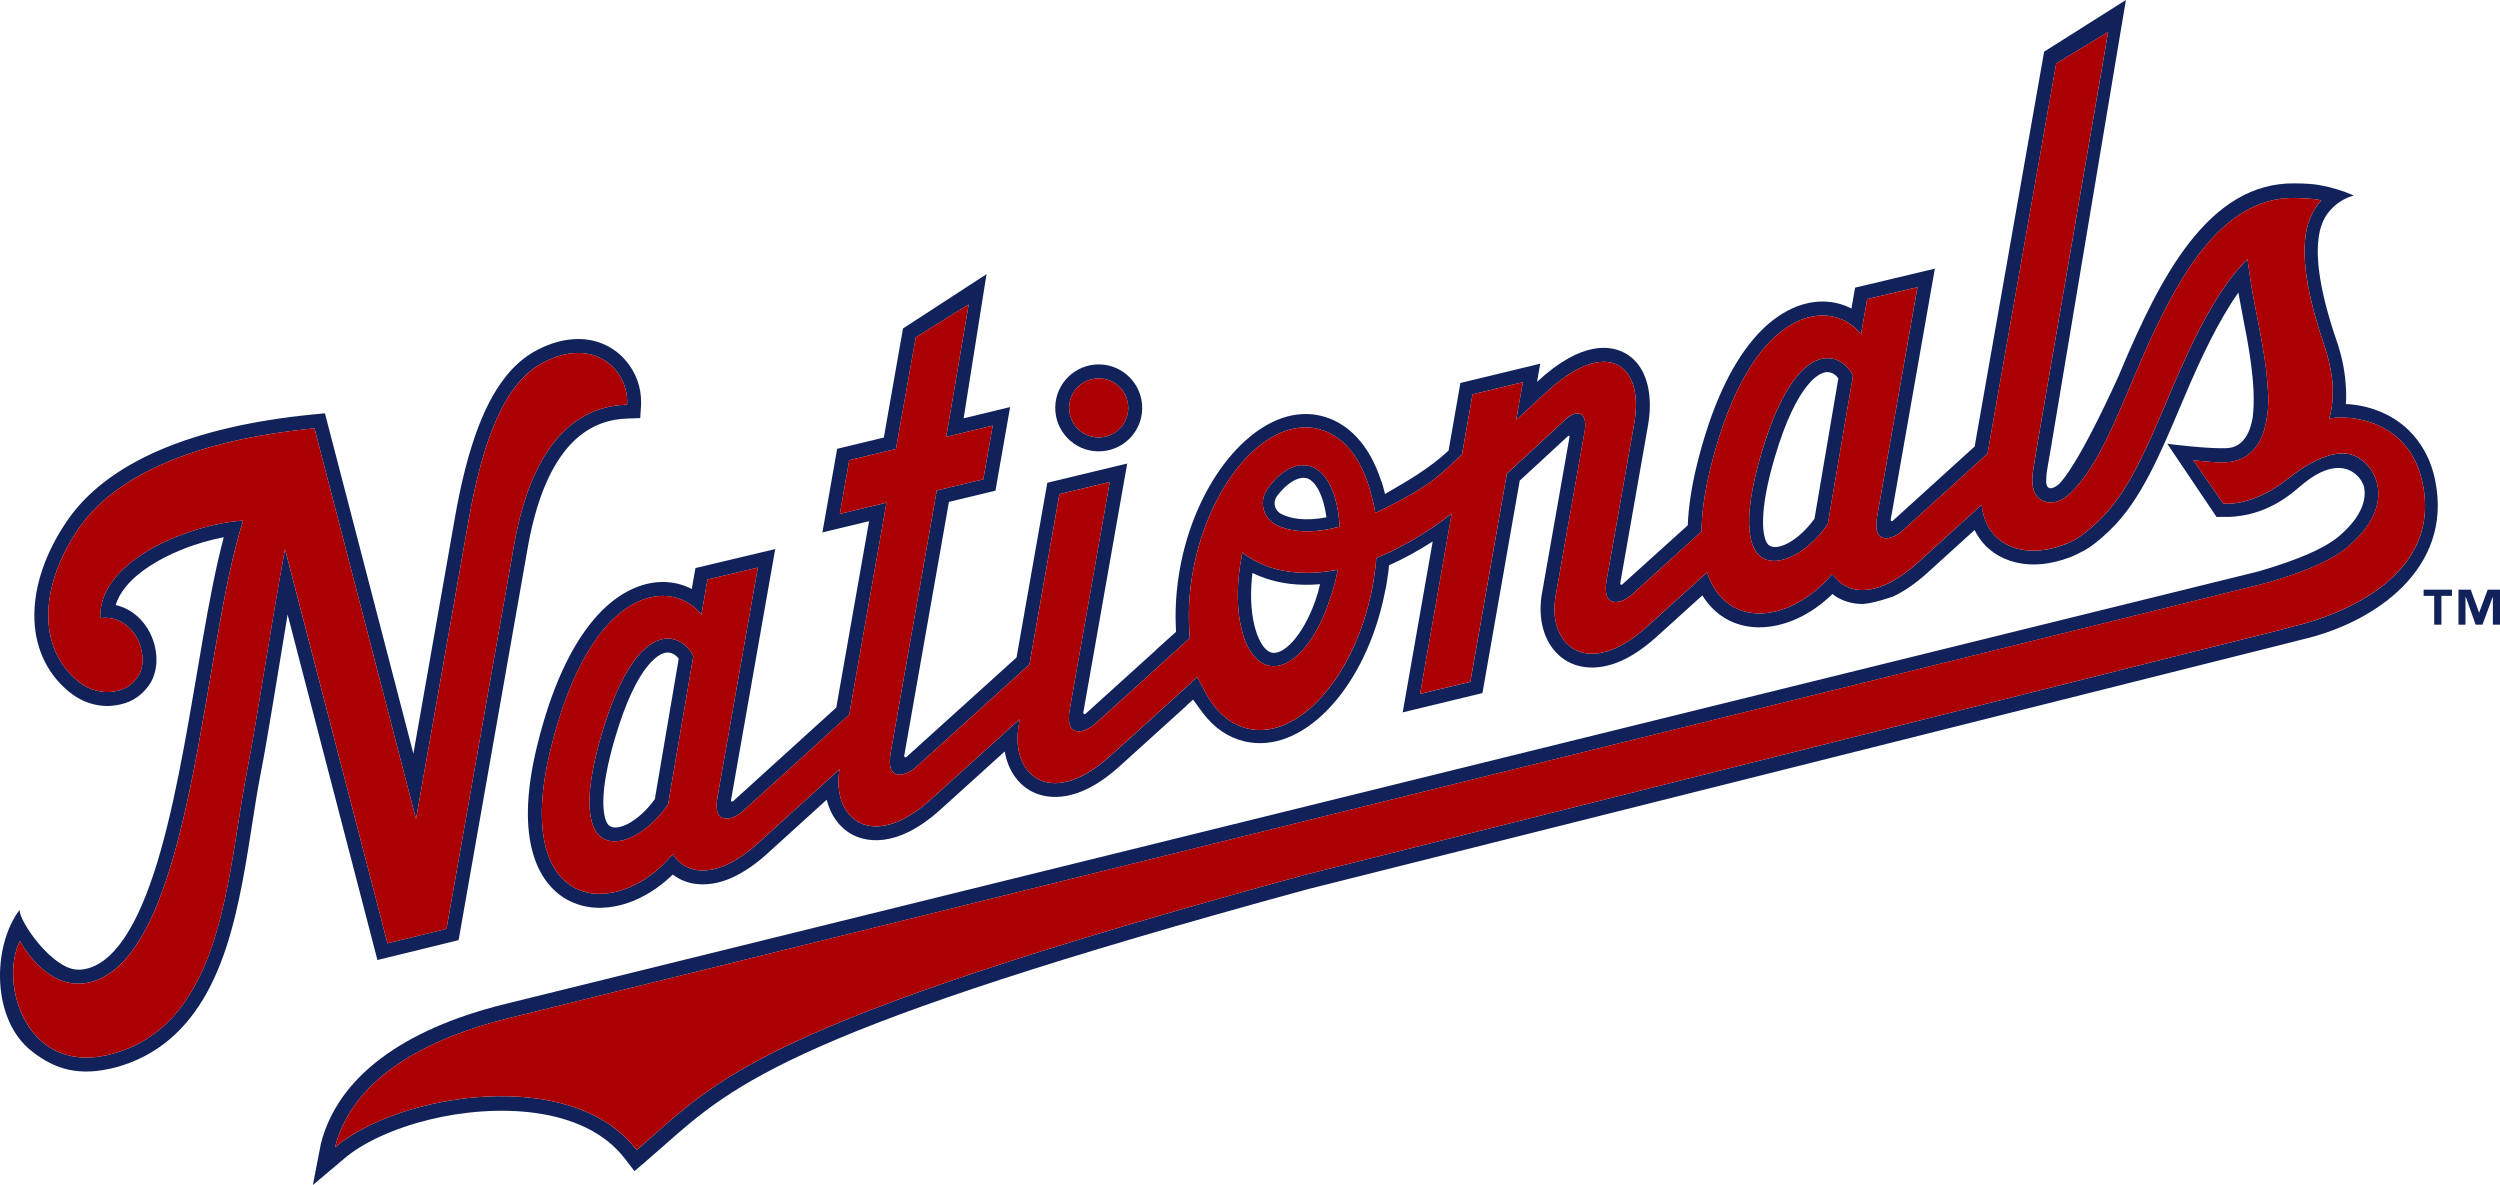
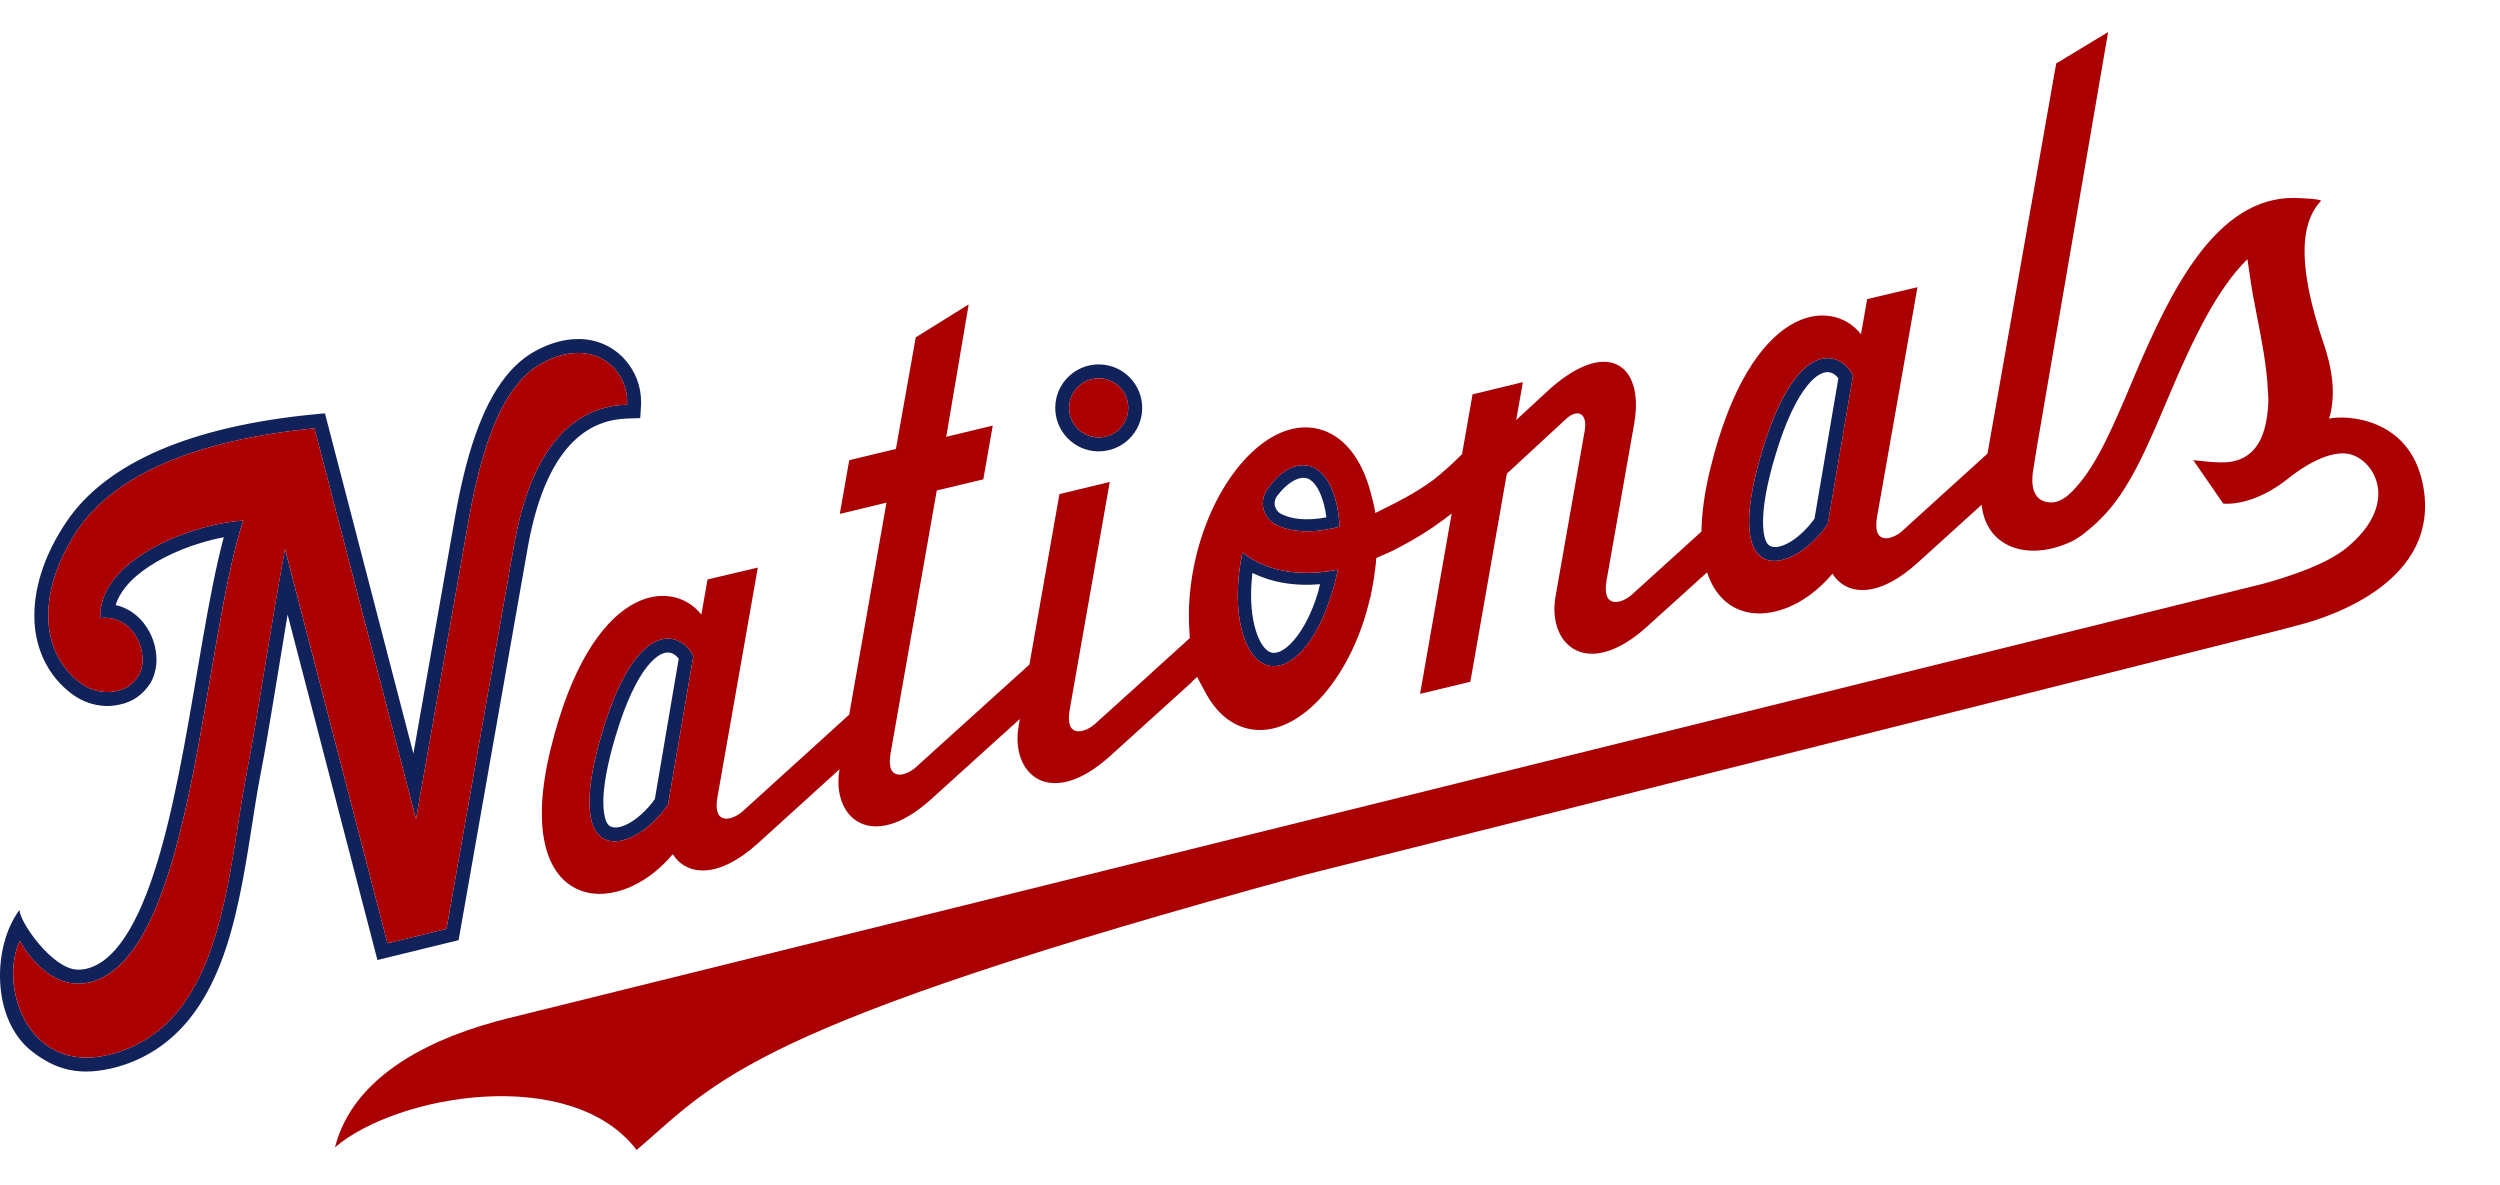
<svg xmlns="http://www.w3.org/2000/svg" viewBox="0 0 265.819 126">
  <g fill="#11225b">
    <path d="m48.762 99.967 7.4-42.018v.003c1.057-5.764 2.865-9.084 4.758-10.963.94-.936 1.92-1.53 2.894-1.916.98-.38 1.965-.545 2.914-.572l1.346-.045.086-1.35c.002-.096.004-.195.004-.297.027-1.666-.582-3.315-1.727-4.582-1.13-1.28-2.846-2.162-4.857-2.178-1.443-.022-3.008.377-4.63 1.254-1.202.652-2.247 1.572-3.15 2.703-1.36 1.69-2.417 3.838-3.298 6.37-.875 2.53-1.572 5.462-2.146 8.734l-4.402 25.022-9.406-36.188-1.258.123c-6.406.63-11.863 1.887-16.297 3.785-4.42 1.906-7.836 4.463-9.996 7.727-2.15 3.222-3.293 6.554-3.344 9.657-.004.254 0 .508.008.76.132 3.107 1.5 5.965 4.036 7.83 1.064.783 2.336 1.217 3.633 1.244.308 0 .614-.02.927-.07.65-.09 1.344-.273 2.01-.673.666-.38 1.28-.996 1.752-1.736.413-.73.603-1.57.618-2.358.014-1.377-.432-2.787-1.326-3.945-.447-.58-1.018-1.092-1.71-1.463-.395-.22-.83-.387-1.298-.488.195-.682.572-1.346 1.12-2.008 1.243-1.508 3.405-2.87 5.755-3.828 1.538-.635 3.153-1.102 4.614-1.38-.83 3.09-1.527 6.786-2.217 10.745-1.295 7.43-2.564 15.785-4.47 22.514-.944 3.36-2.06 6.315-3.35 8.497-.642 1.096-1.323 1.986-2.036 2.662-.704.67-1.42 1.114-2.173 1.366-.467.152-.885.207-1.277.197-2.707-.037-6.234-5.133-6.19-6.357-2.89 3.826-3.052 11.647 1.327 15.053 2.43 1.894 5.055 2.774 9.162 1.618 3.228-.932 5.73-2.773 7.595-5.106 2.8-3.498 4.244-8.04 5.24-12.68 1.004-4.646 1.54-9.43 2.32-13.42.803-4.113 1.787-10.492 2.857-16.863l9.55 36.73 8.63-2.113zm-18.46-41.582c-1.54 8.3-2.95 18.035-4.028 23.547-2.125 10.86-2.39 26.658-14.12 30.064-9.274 2.705-12.3-7.355-10.044-11.95 0 0 3.02 5.878 7.902 4.27 10.586-3.52 11.498-35.665 15.844-48.962-5.693.36-15.463 4.275-15.188 10.365 3.613-.43 5.338 3.915 4.082 6.097-.746 1.174-1.635 1.56-2.713 1.725-1.17.176-2.46-.158-3.457-.896-2.162-1.61-3.313-3.975-3.436-6.71-.135-2.913.89-6.245 3.08-9.544 3.926-5.893 12.615-9.62 25.213-10.848l10.796 41.547 5.582-31.715c1.516-8.596 3.83-14.602 7.838-16.768 5.557-3.002 9.25.844 9.027 4.416-4.36.137-9.797 2.768-11.977 14.662l-7.23 41.078-6.274 1.535zm86.45-10.393c2.56.037 4.658-2 4.695-4.55.037-2.552-2.002-4.657-4.555-4.696-2.55-.037-4.652 2.004-4.69 4.557-.036 2.547 2.002 4.65 4.55 4.69zm-.232-7.748c1.73-.164 3.262 1.1 3.43 2.828.164 1.73-1.1 3.262-2.83 3.422-1.727.17-3.262-1.092-3.426-2.822-.168-1.73 1.1-3.264 2.826-3.428zm22.648 9.291c-1.484-.33-3.06.557-4.395 2.447l-.047.074c-.28.406-.443.893-.453 1.418-.014 1.014.565 1.9 1.416 2.324l.04.027c.62.31 1.33.508 2.117.603 1.385.166 2.924.014 4.55-.422l.044-.012c-.192-3.463-1.385-6.045-3.272-6.46zm1.862 5.47c-1.078.21-2.102.265-3.03.153-.636-.074-1.21-.238-1.702-.48l-.072-.03c-.416-.22-.703-.65-.7-1.156.01-.275.103-.53.247-.738l.033-.04c1.006-1.33 2.066-1.923 2.814-1.91.09 0 .18.015.27.032.846.185 1.793 1.566 2.137 4.142l.003.028zm-3.715 5.811c-1.967-.232-3.68-.902-5.11-1.984l-.108-.086-.063.356c-1.156 5.844.133 11.066 2.88 11.672 2.358.523 5.036-2.52 6.49-7.08l.2-.584.172-.566.244-.914.17-.812.04-.246-.1.024c-1.682.322-3.3.406-4.815.22zm2.816 2.196-.29.9c-1.37 3.82-3.4 5.75-4.62 5.485-1.286-.285-2.54-3.398-2.112-7.906l.06-.575.026.014c1.195.587 2.52.972 3.97 1.147 1.01.12 2.058.135 3.14.043l.05-.006-.223.898zm47.194-14.95c-4.588 15.414 3.742 12.62 7.022 7.643l2.674-15.752c-1.11-2.44-5.89-4.635-9.695 8.11zm5.61 7.083c-1.74 2.418-4.038 3.547-4.897 2.787-.418-.38-.6-1.44-.576-2.635.023-1.555.385-3.803 1.287-6.81 1.124-3.794 2.337-6.143 3.378-7.436.512-.646.97-1.026 1.344-1.233.37-.2.635-.258.857-.252.272.006.524.1.772.28.14.11.266.24.367.382l-2.536 14.918z" />
-     <path d="m258.954 51.21c-.467-2.41-1.522-4.183-2.857-5.48-1.912-1.848-4.4-2.662-6.668-2.77.063-.538.02-1.485.02-1.485-.082-1.768-.326-3.133-.893-4.932l-.04-.107c-3.82-11.04-1.35-13.482-.503-14.328l.06-.07c.614-.592 1.37-1.02 2.196-1.244l-.08-.04c-1.08-.47-2.22-.823-3.394-1.038l-.092-.02-.19-.03c-.573-.103-1.384-.16-2.48-.17-9.246-.146-14.377 10.112-18.457 19.743l-.352.837c-4.184 9.172-5.912 10.996-6.242 11.336-.334.336-.855.6-1.113.47-.193-.095-.29-.327-.3-.632v-.13s.01-.658.093-1.14l.48-2.765.078-.492 7.824-46.723-8.697 5.496-7.385 41.977-8.685 7.88c-.092.1-.285.122-.23-.163l4.682-26.623-8.48 2.02-.39 2.217c-.89-.457-1.894-.727-2.97-.742-2.478-.037-5.15 1.256-7.483 4.033-2.346 2.79-4.443 7.08-5.994 13.39-.574 2.38-.885 4.5-.957 6.37l-6.938 6.266c-.15.143-.268.036-.232-.155l2.934-16.674c.127-.71.195-1.397.203-2.046.04-2.7-.904-4.777-2.676-5.72-1.432-.774-4.53-1.374-9.314 3.075l.338-1.93-8.49 2.05-1.258 7.193c-2.133 1.97-4.375 3.22-6.668 4.56l-.092.048c-.102-.44-.213-.855-.344-1.255l-.1-.244c-1.223-3.72-3.492-6.138-6.385-6.814-.493-.117-1.003-.182-1.515-.187-5.486-.083-11.15 6.374-13.168 15.022-.574 2.477-.828 5.053-.734 7.45l.03.685-2.155 1.94.004.017-7.463 6.752c-.126.11-.276.012-.24-.164l4.66-26.437-8.495 2.045-3.272 18.578-11.695 10.57c-.12.115-.273.012-.24-.162l4.747-26.95 4.947-1.194 1.56-8.89-4.942 1.196 2.432-15.328-8.88 5.775-2.038 11.598-4.963 1.197-1.568 8.89 4.963-1.194-3.488 19.816-10.947 9.936c-.096.096-.29.123-.232-.164l4.685-26.62-8.48 2.015-.393 2.228c-.89-.47-1.902-.73-2.97-.746-2.474-.037-5.15 1.256-7.48 4.03-2.346 2.79-4.445 7.08-5.992 13.386-.637 2.602-.947 4.877-.98 6.87-.046 3.288.665 5.835 2.036 7.634.688.893 1.53 1.582 2.475 2.033.942.455 1.97.674 2.997.69 2.76.028 5.574-1.286 7.898-3.536.18.134.37.26.564.374.745.428 1.622.664 2.544.666 1.072.02 2.195-.242 3.35-.783 1.156-.545 2.35-1.357 3.584-2.478l6.32-5.732c.404 1.613 1.328 2.936 2.668 3.674 1.215.67 4.574 1.76 9.428-2.627l6.836-6.182c.322 1.857 1.293 3.385 2.775 4.2 1.22.675 4.57 1.775 9.432-2.618l7.16-6.482-.002-.018.662-.596 1.012 1.386c1.218 1.623 2.726 2.652 4.48 3.062 6.005 1.395 12.444-5.252 14.68-14.836.01-.04.017-.078.026-.11l.336-1.567.238-1.584.06-.624.044-.027c1.533-.68 3.072-1.528 4.6-2.513l-.025.152-3.163 18.02 8.48-2.052 3.963-22.588c1.73-1.596 4.2-3.88 5.127-4.73.11-.108.193-.028.164.103-.64 3.623-2.936 16.676-2.936 16.676-.092.5-.13.99-.14 1.464-.036 2.53 1.02 4.7 2.897 5.727 1.216.675 4.567 1.767 9.425-2.622l4.885-4.42c.14.24.297.463.46.672.68.902 1.538 1.584 2.476 2.04.94.452 1.967.673 3.002.686 2.754.027 5.57-1.285 7.892-3.54.182.142.37.27.563.382.748.426 1.625.66 2.543.674 1.07.014 3.352-.797 3.352-.797 1.164-.545 2.35-1.357 3.594-2.475l5.008-4.545.057-.033c.65 1.332 1.705 2.365 3.098 2.994 1.627.736 3.53.846 5.496.367 1.032-.246 1.93-.57 3.108-1.223 1.27-.703 2.78-2.232 2.78-2.232 3.167-3.06 5.245-7.975 7.444-13.18l.354-.834c1.715-4.057 3.635-8.152 5.77-11.156l.014.11.455 2.456c.506 2.576 1.48 7.346 1.05 10.674l-.023.145c-.44 2.436-1.64 3.09-2.658 3.154-1.916.125-6.402-.457-6.402-.457l5.233 7.775 1.467-.006c2.793-.142 5.12-1.27 7.125-2.99l.562-.47c4.282-3.547 6.343-.744 6.546.355.303 1.633-.67 3.482-2.734 5.21-.815.68-2.037 1.35-3.316 1.892-2.645 1.12-5.36 1.846-5.36 1.846l-186.26 45.953c-11.03 2.727-17.802 7.86-19.587 14.85l-.85 4.398 3.352-2.828c2.02-1.72 5.332-3.225 9.096-4.14 6.828-1.66 16.363-1.55 20.744 4.187l.998 1.304 1.248-1.068c.65-.555 1.264-1.102 1.873-1.635 7.55-6.675 14.075-12.436 68.522-27.288l103.473-25.975s2.035-.52 2.21-.56c7.784-1.8 15.968-7.542 14.17-16.788zm-14.47 15.233c-.06.014-2.358.623-2.358.623l-103.416 25.964c-59.163 16.138-62.286 21.763-71.017 29.25-6.912-9.06-25.385-5.98-32.076-.288 2.002-7.846 10.63-11.795 18.457-13.732l186.104-46.07s2.28-.53 5.285-1.71c1.455-.59 2.992-1.347 4.12-2.286 5.323-4.443 3.185-8.766.67-9.77-2.42-.967-5.933 1.658-6.616 2.2-.078.058-.4.31-.486.374-2.163 1.71-4.663 2.664-6.655 2.56l-.098-.005-3.19-4.62.257.024c.52.047 2.5.33 3.676.156 2.135-.32 3.375-1.834 3.828-4.353l.03-.168c.116-.662.183-1.342.19-2.016.004-.262-.008-.482-.027-.787l-.024-.282c-.113-2.602-.684-5.49-1.186-8.04-.258-1.323-.504-2.597-.654-3.63l-.31-2.13-.03-.138c-3.145 3.065-5.758 8.436-8.152 14.088l-.354.834c-2.135 5.055-4.148 9.824-7.088 12.664 0 0-.71.766-1.854 1.64-.4.31-1.045.687-1.045.687-4.74 2.324-9.283.785-9.76-3.81l-6.81 6.175c-4.292 3.877-7.606 3.43-9.054 1.156-4.347 5.21-11.278 6.09-13.33-.144l-6.38 5.768c-6.383 5.775-10.635 1.935-9.732-3.213l3.102-17.607c.334-1.896-.787-2.355-1.95-1.287l-6.33 5.847-3.88 22.127-5.346 1.29 3.213-18.347.15-.832c-.273.207-.54.414-.814.61v.017c-1.596 1.174-3.217 2.178-4.842 3.004-.05.027-.104.057-.153.082-.14.068-.268.148-.402.21l-.37.175c-.114.057-.23.1-.343.152-.033.016-.068.03-.1.043-.335.152-.663.3-.993.434l-.007.094-.05.584-.204 1.535-.183 1.045-.03.135-.15.773-.034.078c-.004.043-.016.078-.03.12-1.868 8.015-6.93 14-11.77 13.93-.407-.01-.81-.058-1.208-.153-1.79-.414-3.316-1.693-4.424-3.7l-.966-1.796-.564.52.006.034-8.685 7.857c-6.388 5.77-10.634 1.935-9.726-3.215l.123-.72-9.439 8.532c-6.375 5.764-10.623 1.947-9.732-3.188l-8.68 7.873c-4.283 3.872-7.604 3.42-9.055 1.157-6.076 7.27-17.213 6.105-12.986-11.18 4.307-17.572 12.914-18.28 16.027-14.293l.656-3.738 5.346-1.266-4.29 24.4c-.556 3.137 1.653 2.445 2.68 1.516l11.328-10.276 3.965-22.542-4.963 1.195c.328-1.89.668-3.805 1.002-5.71l4.965-1.198 2.107-11.863 5.628-3.504-2.39 14.08 4.948-1.195-1.004 5.713-4.95 1.187-4.905 27.914c-.555 3.14 1.652 2.447 2.682 1.512l12.075-10.92 3.19-18.122 5.35-1.29-4.257 24.212c-.557 3.144 1.65 2.445 2.682 1.52l5.795-5.233v-.01l4.297-3.894-.05-.772c-.17-2.444.06-5.108.665-7.696 1.867-8.016 6.928-14.002 11.768-13.93.41.006.814.055 1.21.147 2.694.626 4.716 3.108 5.688 6.976l.318 1.258.122.725.035-.026c2.076-1.02 4.147-2.025 6.176-3.527 1.025-.816 2.035-1.723 3.012-2.707l1.117-6.36 5.35-1.296-.708 4.023 3.037-2.8c6.478-6.15 10.638-3.24 9.51 3.177-.66 3.752-2.153 12.266-2.937 16.668-.55 3.143 1.656 2.455 2.688 1.525l7.405-6.713c.022-1.887.305-4.1.938-6.684 4.307-17.57 12.912-18.285 16.02-14.29l.66-3.74 5.347-1.265-4.295 24.398c-.553 3.14 1.658 2.45 2.682 1.514l9.06-8.22 7.304-41.482 5.52-3.338-7.522 43.814-.066.407-.35 2.158c-.553 3.133.895 3.705 2.096 3.627 0 0 .89-.035 1.832-.988.18-.166.357-.332.57-.586 2.26-2.436 4.05-6.678 5.947-11.16l.35-.834c3.883-9.162 8.72-18.93 17.006-18.8 0 0 1.746.064 2.238.15l.206.032.166.037.185.06c-1.62 1.735-3.158 5.315.385 15.575l.025.074c.62 1.99.902 3.664.805 5.324-.1 1.656-.395 2.215-.395 2.215 1.822-.395 8.566-.14 9.986 6.978 2.073 10.362-10.017 14.157-13.128 14.955z" />
    <path d="m64.024 77.887c-4.594 15.408 3.742 12.62 7.012 7.635l2.682-15.75c-1.11-2.438-5.893-4.633-9.694 8.115zm5.605 7.078c-1.737 2.418-4.04 3.545-4.892 2.79-.422-.382-.598-1.446-.586-2.636.025-1.558.396-3.814 1.293-6.814 1.127-3.795 2.336-6.14 3.37-7.432.517-.645.983-1.03 1.347-1.24.375-.205.64-.252.86-.25.278.004.52.096.775.28.137.105.27.24.37.378l-2.538 14.923z" />
  </g>
  <path d="m117.12 46.494c1.73-.16 2.994-1.69 2.83-3.422-.168-1.728-1.7-2.992-3.43-2.828-1.727.164-2.994 1.7-2.826 3.428.164 1.73 1.7 2.992 3.426 2.822zm-69.645 52.27 7.23-41.078c2.18-11.895 7.614-14.525 11.976-14.662.224-3.572-3.47-7.418-9.026-4.416-4.008 2.166-6.322 8.172-7.838 16.768l-5.584 31.714-10.795-41.547c-12.598 1.227-21.288 4.955-25.213 10.847-2.19 3.3-3.215 6.632-3.08 9.544.123 2.736 1.273 5.102 3.436 6.71 1 .74 2.288 1.073 3.458.897 1.078-.163 1.967-.55 2.713-1.724 1.257-2.182-.468-6.527-4.08-6.098-.276-6.09 9.493-10.004 15.187-10.365-4.346 13.297-5.258 45.443-15.844 48.963-4.88 1.607-7.902-4.272-7.902-4.272-2.255 4.596.77 14.656 10.044 11.95 11.73-3.405 11.996-19.204 14.12-30.063 1.08-5.51 2.49-15.245 4.03-23.546l10.893 41.914z" fill="#ab0003" />
  <path d="m247.627 44.514s.295-.56.395-2.215c.098-1.66-.186-3.335-.805-5.325l-.025-.074c-3.543-10.26-2.004-13.84-.385-15.573l-.185-.06-.166-.038-.205-.034c-.49-.086-2.237-.15-2.237-.15-8.287-.13-13.123 9.64-17.006 18.8l-.35.835c-1.896 4.483-3.687 8.726-5.947 11.16-.213.255-.39.42-.57.587-.94.953-1.832.988-1.832.988-1.2.078-2.648-.494-2.096-3.627l.35-2.158.066-.406 7.521-43.814-5.52 3.338-7.304 41.48-9.06 8.222c-1.022.936-3.233 1.627-2.68-1.514l4.294-24.398-5.348 1.266-.658 3.738c-3.11-3.994-11.715-3.28-16.02 14.29-.634 2.585-.917 4.798-.94 6.685l-7.403 6.713c-1.03.93-3.235 1.617-2.687-1.525.783-4.402 2.277-12.916 2.936-16.668 1.128-6.418-3.032-9.328-9.51-3.178l-3.036 2.8.71-4.023-5.352 1.297-1.117 6.36c-.977.983-1.986 1.89-3.012 2.706-2.03 1.502-4.1 2.506-6.176 3.527l-.035.025-.12-.725-.32-1.258c-.972-3.868-2.993-6.35-5.688-6.976-.395-.092-.8-.14-1.21-.147-4.84-.072-9.9 5.914-11.767 13.93-.605 2.588-.836 5.252-.666 7.697l.052.772-4.297 3.894v.01l-5.795 5.232c-1.03.926-3.238 1.625-2.682-1.52l4.256-24.21-5.35 1.29-3.19 18.122-12.075 10.918c-1.03.936-3.237 1.63-2.683-1.512l4.906-27.914 4.95-1.187 1.003-5.713-4.947 1.195 2.388-14.08-5.63 3.503-2.106 11.863-4.965 1.2c-.334 1.903-.674 3.82-1.002 5.708l4.963-1.195-3.965 22.542-11.326 10.276c-1.027.93-3.236 1.62-2.68-1.516l4.29-24.4-5.347 1.266-.656 3.738c-3.113-3.988-11.72-3.28-16.027 14.293-4.227 17.284 6.91 18.45 12.986 11.18 1.45 2.26 4.772 2.714 9.055-1.16l8.68-7.872c-.89 5.135 3.357 8.95 9.732 3.188l9.436-8.533-.123.72c-.908 5.15 3.338 8.985 9.727 3.214l8.685-7.856-.006-.032.563-.52.967 1.796c1.107 2.006 2.635 3.285 4.424 3.7.397.095.8.144 1.207.15 4.843.07 9.903-5.913 11.773-13.93.014-.04.025-.075.03-.118l.034-.078.148-.773.03-.135.183-1.045.203-1.535.052-.584.006-.094c.33-.133.658-.28.992-.434.033-.014.068-.027.1-.043.114-.053.23-.096.345-.152l.37-.174c.134-.064.263-.144.4-.212.05-.025.104-.055.155-.082 1.625-.826 3.246-1.83 4.842-3.004v-.016c.273-.197.54-.404.814-.61l-.15.83-3.213 18.347 5.346-1.29 3.88-22.126 6.328-5.846c1.164-1.067 2.285-.608 1.95 1.288l-3.1 17.607c-.903 5.148 3.35 8.988 9.73 3.213l6.382-5.768c2.05 6.234 8.982 5.353 13.328.144 1.447 2.274 4.762 2.72 9.053-1.156l6.812-6.174c.477 4.594 5.02 6.133 9.76 3.81 0 0 .644-.378 1.045-.687 1.145-.875 1.854-1.64 1.854-1.64 2.94-2.84 4.954-7.61 7.09-12.665l.353-.834c2.395-5.652 5.008-11.023 8.152-14.088l.03.14.31 2.128c.15 1.033.396 2.307.654 3.63.5 2.55 1.07 5.438 1.185 8.04l.025.28c.02.306.03.526.027.788-.008.674-.074 1.353-.19 2.016l-.03.168c-.453 2.52-1.693 4.033-3.828 4.353-1.177.174-3.157-.11-3.677-.156l-.258-.025 3.19 4.62.1.007c1.99.102 4.49-.853 6.655-2.562.086-.064.408-.316.486-.375.684-.54 4.195-3.166 6.617-2.2 2.514 1.005 4.652 5.327-.67 9.77-1.13.94-2.666 1.698-4.12 2.286-3.005 1.18-5.286 1.71-5.286 1.71l-186.101 46.074c-7.826 1.937-16.455 5.887-18.457 13.732 6.69-5.693 25.164-8.772 32.076.287 8.73-7.487 11.854-13.112 71.016-29.25l103.416-25.964s2.3-.61 2.36-.623c3.11-.8 15.2-4.594 13.128-14.953-1.42-7.117-8.164-7.373-9.987-6.976zm-176.59 41.006c-3.27 4.985-11.606 7.774-7.013-7.634 3.8-12.748 8.584-10.553 9.693-8.115l-2.68 15.75zm71.153-24.704-.17.812-.244.914-.172.566-.2.584c-1.454 4.56-4.132 7.603-6.49 7.08-2.747-.605-4.036-5.828-2.88-11.672l.063-.356.11.086c1.43 1.082 3.14 1.752 5.108 1.984 1.514.186 3.133.102 4.815-.223l.1-.023-.04.25zm.207-4.808c-1.625.436-3.164.588-4.55.422-.786-.096-1.497-.295-2.116-.603l-.04-.027c-.85-.424-1.43-1.31-1.416-2.324.01-.525.174-1.012.453-1.418l.047-.074c1.334-1.89 2.91-2.777 4.395-2.447 1.886.414 3.08 2.996 3.272 6.46l-.045.01zm51.95-.303c-3.28 4.98-11.61 7.772-7.023-7.643 3.807-12.744 8.584-10.55 9.695-8.11l-2.674 15.753z" fill="#ab0003" />
-   <path d="m260.71 63.36h-1.12v3.06h-.767v-3.06h-1.125v-.663h3.012v.662zm5.11 3.062h-.76v-2.96h-.013l-1.094 2.96h-.725l-1.047-2.96h-.032v2.96h-.746v-3.725h1.307l.88 2.436h.014l.906-2.436h1.31z" fill="#11225b" />
</svg>